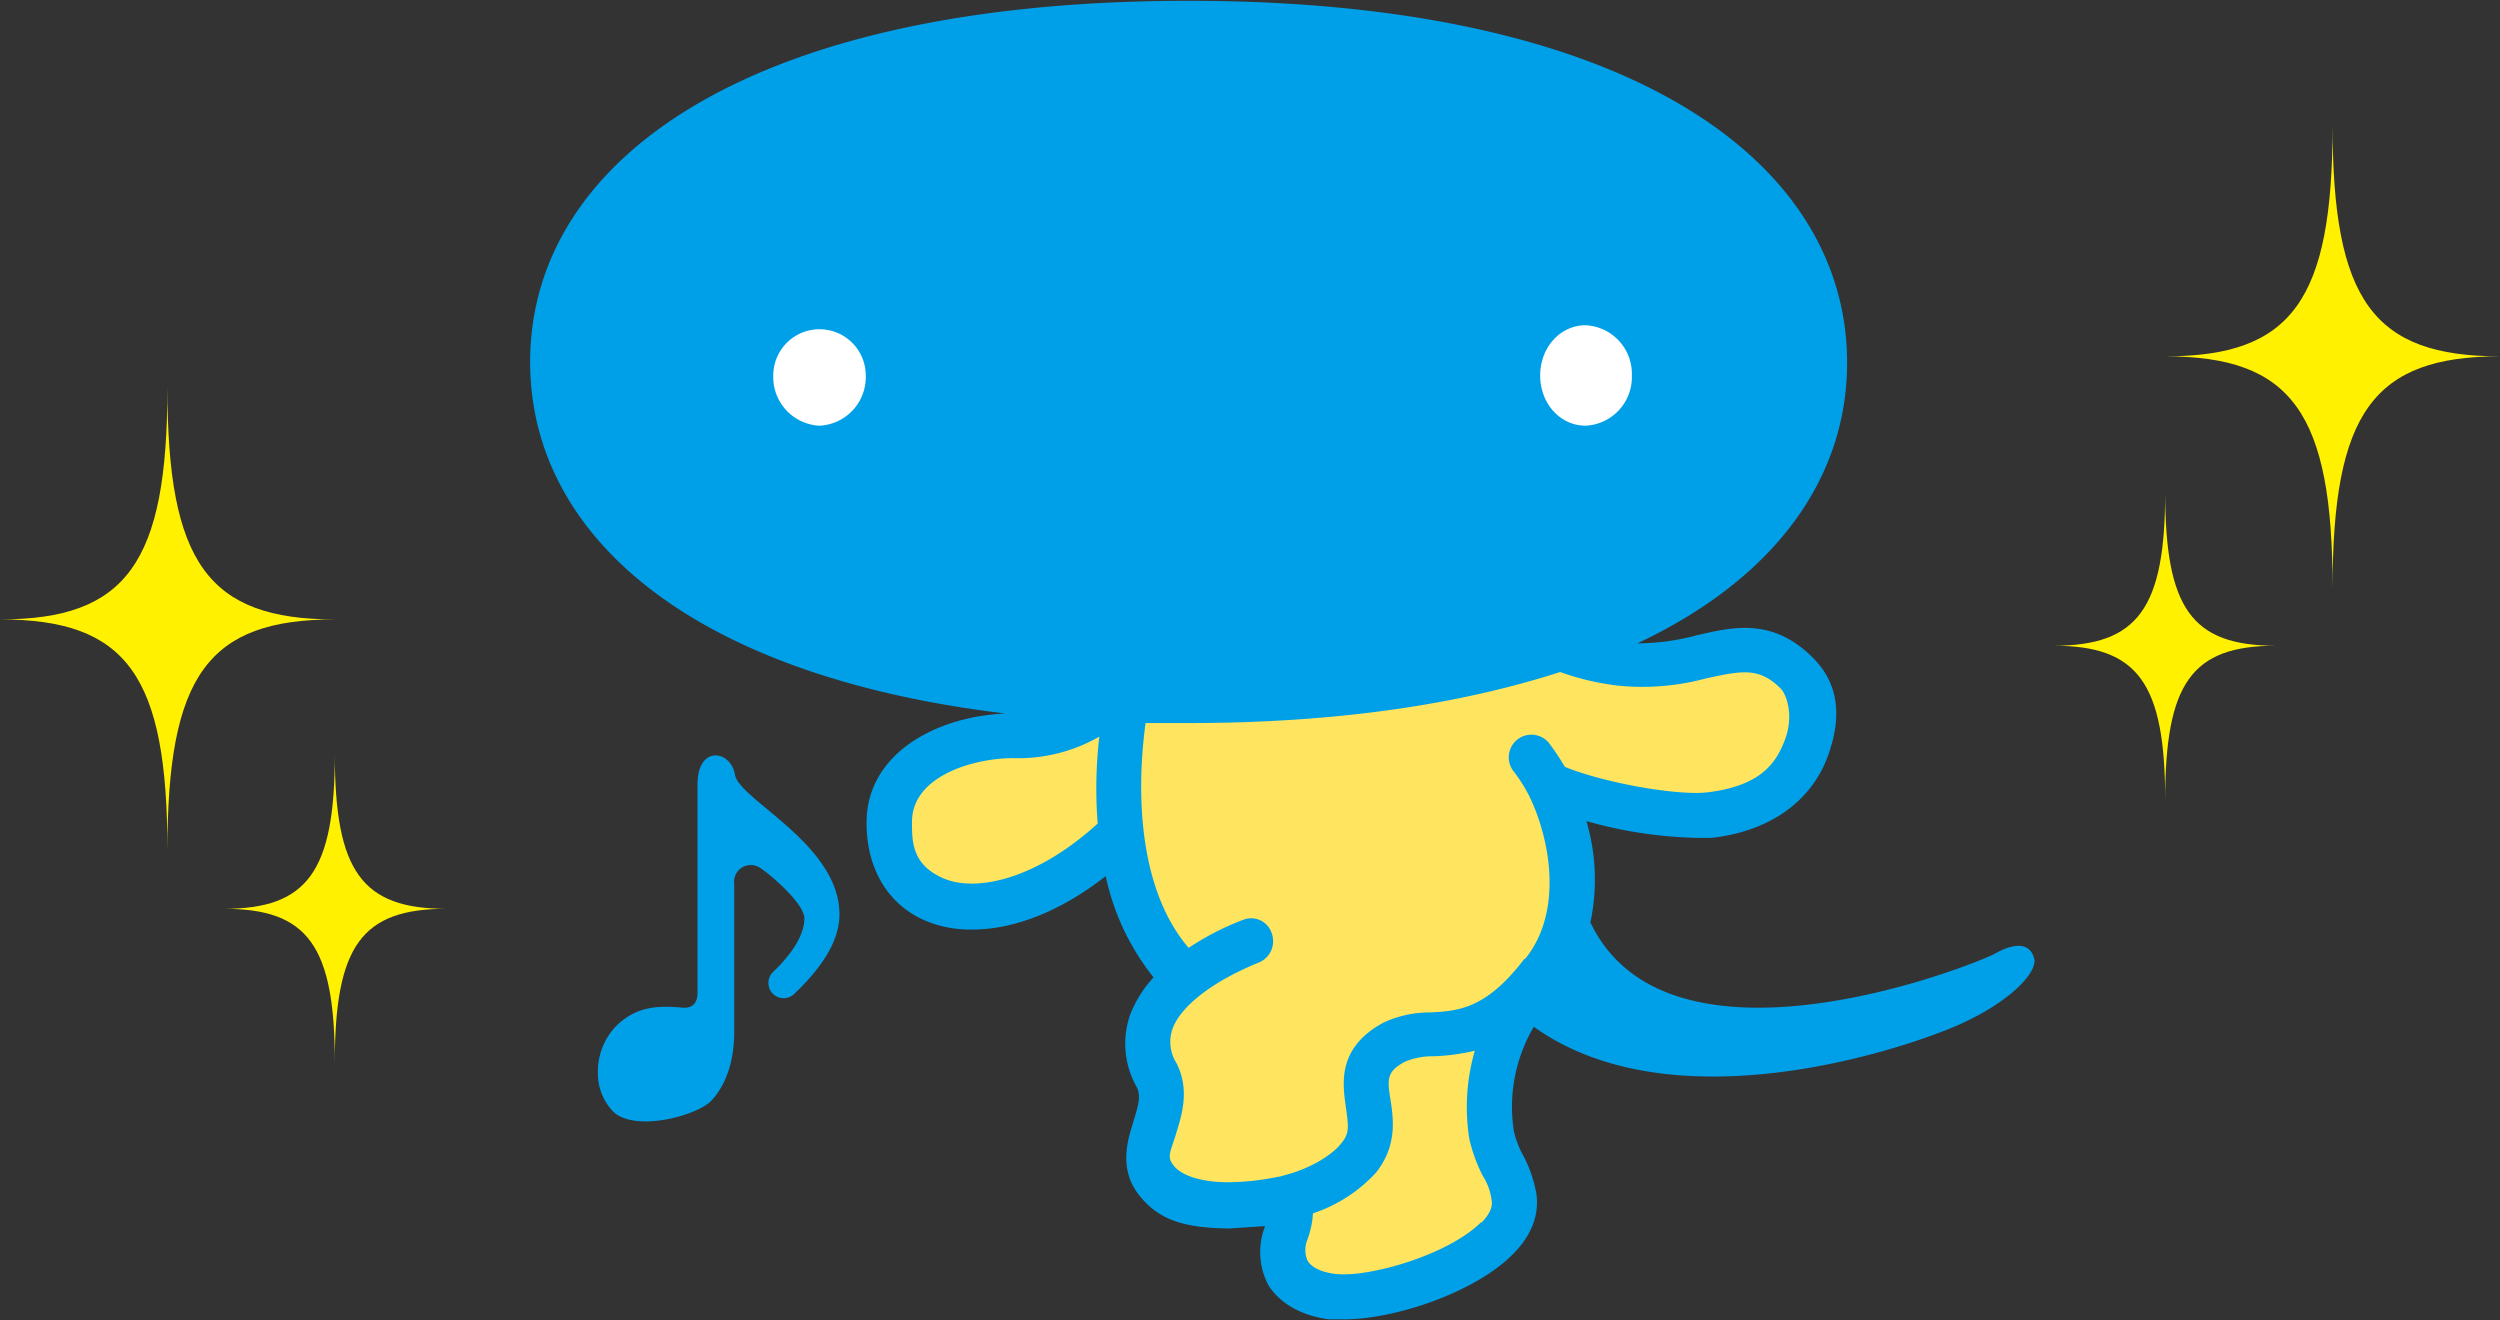
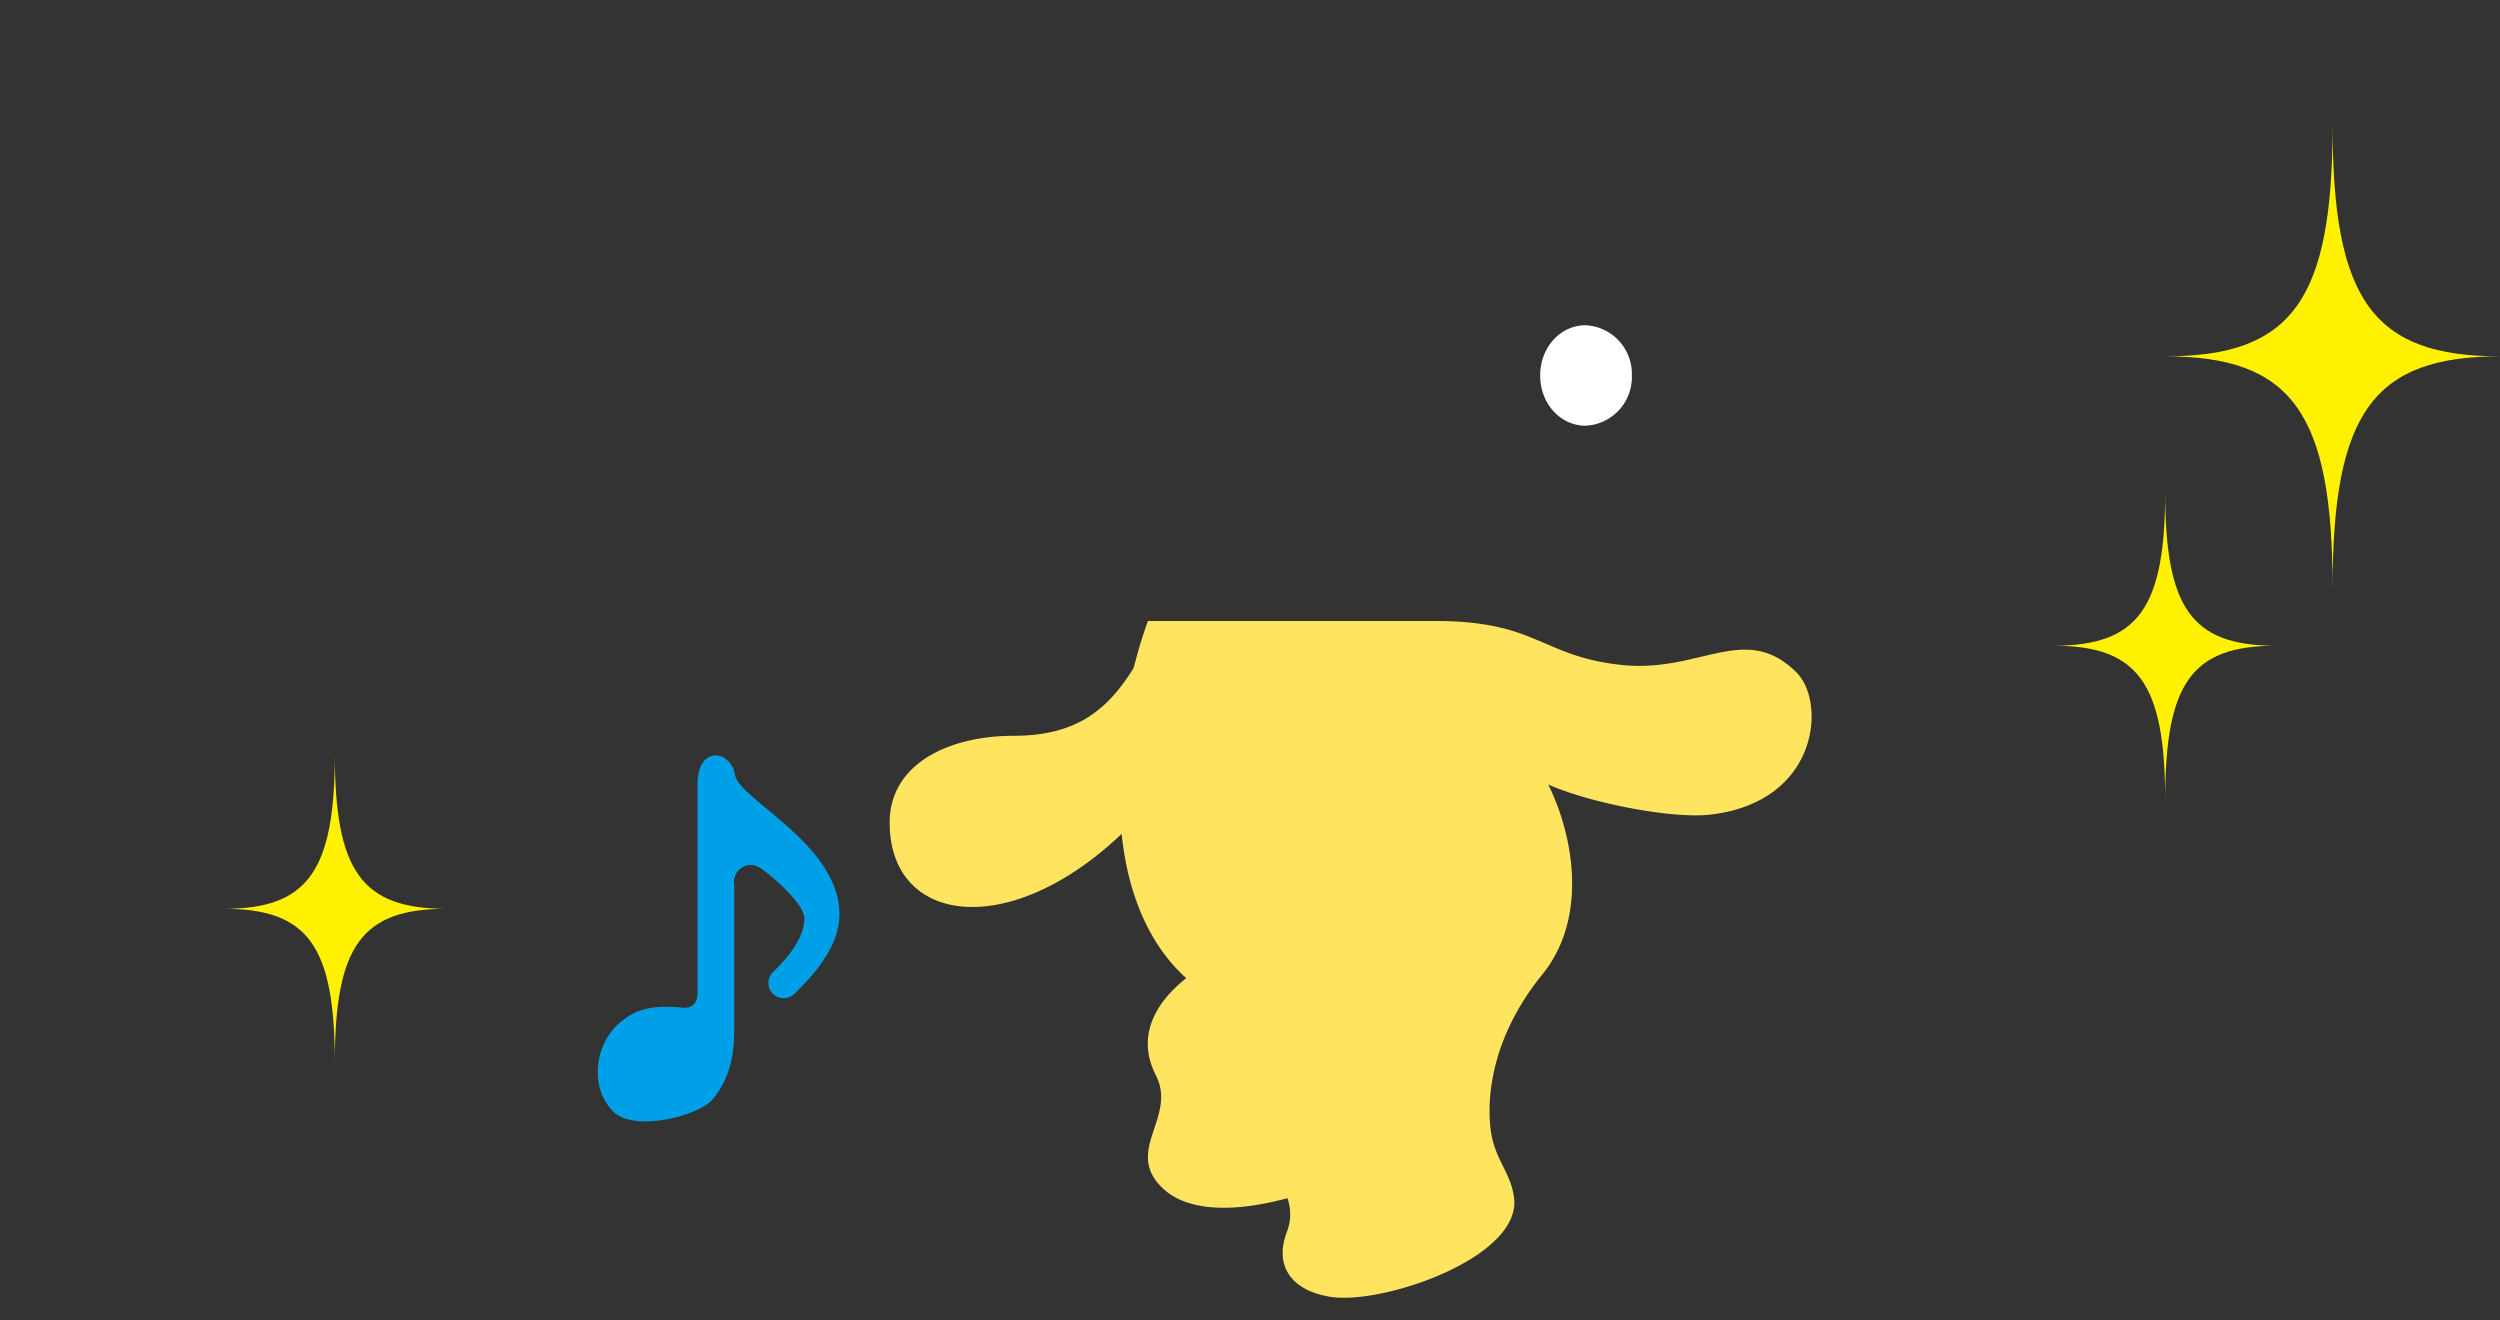
<svg xmlns="http://www.w3.org/2000/svg" id="eeec54ff-9e24-4fe5-8980-596698b00436" data-name="レイヤー 1" viewBox="0 0 313.6 165.6" width="313.6" height="165.6">
  <rect x="0" y="0" width="313.6" height="165.6" fill="#333333" stroke="none" />
  <defs>
    <style>
      .bf8154f6-3ea7-4320-b3bc-11acaa13ab41 {
        fill: #fff100;
      }

      .bec0fae9-c617-408e-bb74-026a8741dcd0 {
        fill: #ffe55f;
      }

      .e3dcaae4-1506-4862-a1f6-31f30b1597ab {
        fill: #00a0e9;
      }

      .bc91feca-c5bd-4121-bd6d-c717dac6389f {
        fill: #fff;
      }
    </style>
  </defs>
  <g>
    <path class="bf8154f6-3ea7-4320-b3bc-11acaa13ab41" d="M271.6,44.7c15.9,0,21-7,21-29,0,22,5.1,29,21,29-15.9,0-21,7.1-21,29.1C292.6,51.8,287.5,44.7,271.6,44.7Z" />
    <path class="bf8154f6-3ea7-4320-b3bc-11acaa13ab41" d="M257.6,81c10.6,0,14-4.7,14-19.3,0,14.6,3.3,19.3,13.9,19.3-10.6,0-13.9,4.7-13.9,19.4C271.6,85.7,268.2,81,257.6,81Z" />
  </g>
  <g>
-     <path class="bf8154f6-3ea7-4320-b3bc-11acaa13ab41" d="M21,106.7c0-22-5.1-29-21-29,15.9,0,21-7.1,21-29.1,0,22,5.1,29.1,21,29.1C26.1,77.7,21,84.7,21,106.7Z" />
    <path class="bf8154f6-3ea7-4320-b3bc-11acaa13ab41" d="M42,133.3c0-14.7-3.4-19.3-13.9-19.3C38.6,114,42,109.3,42,94.6c0,14.7,3.4,19.4,14,19.4C45.4,114,42,118.6,42,133.3Z" />
  </g>
  <g>
    <path class="bec0fae9-c617-408e-bb74-026a8741dcd0" d="M225.4,84.4c-6.5-6.5-12.1.1-22.1-1s-10.5-5.5-23.2-5.5H144c-.6,1.6-1.2,3.6-1.8,5.9-3.3,5.3-7.2,8.5-15.1,8.5s-15.5,3.4-15.5,10.9c0,12.7,14.9,14.9,29.1,1.4h0c.7,6.9,3.1,13.6,8.1,18.1h0c-3.9,3.1-6.3,7.3-3.8,12.2s-3.2,8.9,0,13.2,10.2,3.9,16.5,2.2a6.1,6.1,0,0,1-.1,4.3c-1.6,4.3.7,7.4,5.7,8.1,6.7.9,24-5.1,22.8-12.6-.4-2.9-2.2-4.5-2.8-7.7s-.7-11.5,6.4-20.2c5.8-7.2,3.8-17.6.7-23.8h0c5.4,2.4,15.6,4.3,20.2,3.8,13.7-1.5,14.7-14,11-17.8" />
-     <path class="e3dcaae4-1506-4862-a1f6-31f30b1597ab" d="M255.2,120.4c-.5-2.4-2.8-2-4.9-.8s-40.9,16.9-50.8-3.9A25.9,25.9,0,0,0,199,103a55.1,55.1,0,0,0,13.7,2.1h2c7.2-.8,12.5-4.5,14.6-10.3s.8-9.6-1.9-12.3c-5-5-9.9-3.9-14.6-2.8a28.8,28.8,0,0,1-7.4,1c17.6-8.3,26.3-21,26.3-35.2,0-25.1-27-45.4-82.6-45.4S66.5,20.3,66.5,45.4c0,21.4,19.6,39.3,59.6,44.1-8.8.4-17.4,5.1-17.4,13.7,0,5.8,2.7,10.3,7.4,12.3a14.4,14.4,0,0,0,5.9,1.1c5.2,0,11.1-2.3,16.7-6.7a30.5,30.5,0,0,0,6,12.7,14.9,14.9,0,0,0-2.9,4.6,11,11,0,0,0,.7,9c.7,1.2.3,2.4-.3,4.4s-2,5.8.6,9.2,6,4.2,11.2,4.3h.2l4.5-.3a8.9,8.9,0,0,0,.4,7.4c1,1.6,3.2,3.7,7.6,4.3h1.9c6.4,0,16.5-3.4,21.2-8.2,3-3,3.2-5.9,2.9-7.7a16.5,16.5,0,0,0-1.6-4.6,11.7,11.7,0,0,1-1.2-3.1,19.8,19.8,0,0,1,2.5-13.1c16.5,11.8,43,3.9,52,.3,7-2.8,11.1-6.8,10.8-8.8m-117.5-17c-7.8,7.1-15.3,8.6-19.3,6.9s-4-4.6-4-7.1c0-5.8,7.8-8,12.7-8a20.4,20.4,0,0,0,10.8-2.7A56.4,56.4,0,0,0,137.7,103.4Zm48.1,50c-4.2,4.2-14.3,7-18.3,6.5-1.7-.2-3-.8-3.5-1.7a3.4,3.4,0,0,1,0-2.6,11.5,11.5,0,0,0,.7-3.3,18.7,18.7,0,0,0,7.9-5.1c2.7-3.4,2.2-6.8,1.8-9.3s-.4-3.4,1.8-4.6a8.8,8.8,0,0,1,3.6-.7,25.8,25.8,0,0,0,5.2-.7,25.6,25.6,0,0,0-.7,11,19.5,19.5,0,0,0,1.7,4.7,7.3,7.3,0,0,1,1.1,3C187.3,151.4,186.8,152.4,185.8,153.4ZM179.5,127a13.6,13.6,0,0,0-6,1.3c-5.7,3.1-5.1,7.5-4.7,10.4s.5,3.5-.7,4.9-3.8,3-6.9,3.8l-.7.2h-.1a31.8,31.8,0,0,1-6.2.7H154c-3.2,0-5.7-.8-6.7-2s-.5-1.7.2-4,1.8-5.5.1-8.9a5,5,0,0,1-.5-4.4c1.1-2.9,5.2-6,10.9-8.3a2.9,2.9,0,0,0,1.5-3.7,2.7,2.7,0,0,0-3.6-1.6,34,34,0,0,0-6.8,3.5c-6-7-6.7-18.6-5.4-28.2h5.4c18.8,0,34.2-2.4,46.6-6.4a33.2,33.2,0,0,0,7.2,1.7A30.6,30.6,0,0,0,214,85.1c4.6-1,6.7-1.4,9.4,1.3.8.9,1.6,3.5.5,6.4s-3,5.8-9.8,6.6c-3.6.4-12.6-1.1-17.8-3.2a31.1,31.1,0,0,0-2-3,2.8,2.8,0,0,0-4.4,3.6,19.6,19.6,0,0,1,1.9,3h0c2.7,5.5,4.3,14.6-.5,20.5h-.1C186.4,126.6,182.9,126.8,179.5,127Z" />
    <path class="e3dcaae4-1506-4862-a1f6-31f30b1597ab" d="M105.3,114.7c0,3.1-1.9,6.4-5.7,10a1.9,1.9,0,1,1-2.6-2.8c2.6-2.5,3.9-4.8,3.9-6.7s-4.4-5.6-5.5-6.3a2.1,2.1,0,0,0-3.3,2v18.5c0,3.7-1,6.6-2.8,8.6s-10.1,4.2-12.6,1.2a6.9,6.9,0,0,1-1.7-4.6,8.2,8.2,0,0,1,2.5-6.1c2.4-2.2,4.9-2.4,8.1-2.1,1.2.1,1.9-.5,1.9-1.9V98.4c0-5,4.2-4.3,4.7-1.2s13.1,8.7,13.1,17.5" />
-     <path class="bc91feca-c5bd-4121-bd6d-c717dac6389f" d="M102.8,53.4A6.1,6.1,0,0,1,97,47.1a5.8,5.8,0,1,1,11.6,0,6.1,6.1,0,0,1-5.8,6.3" />
    <path class="bc91feca-c5bd-4121-bd6d-c717dac6389f" d="M198.9,53.4c-3.2,0-5.7-2.8-5.7-6.3s2.5-6.3,5.7-6.3a6.1,6.1,0,0,1,5.8,6.3,6.1,6.1,0,0,1-5.8,6.3" />
  </g>
</svg>